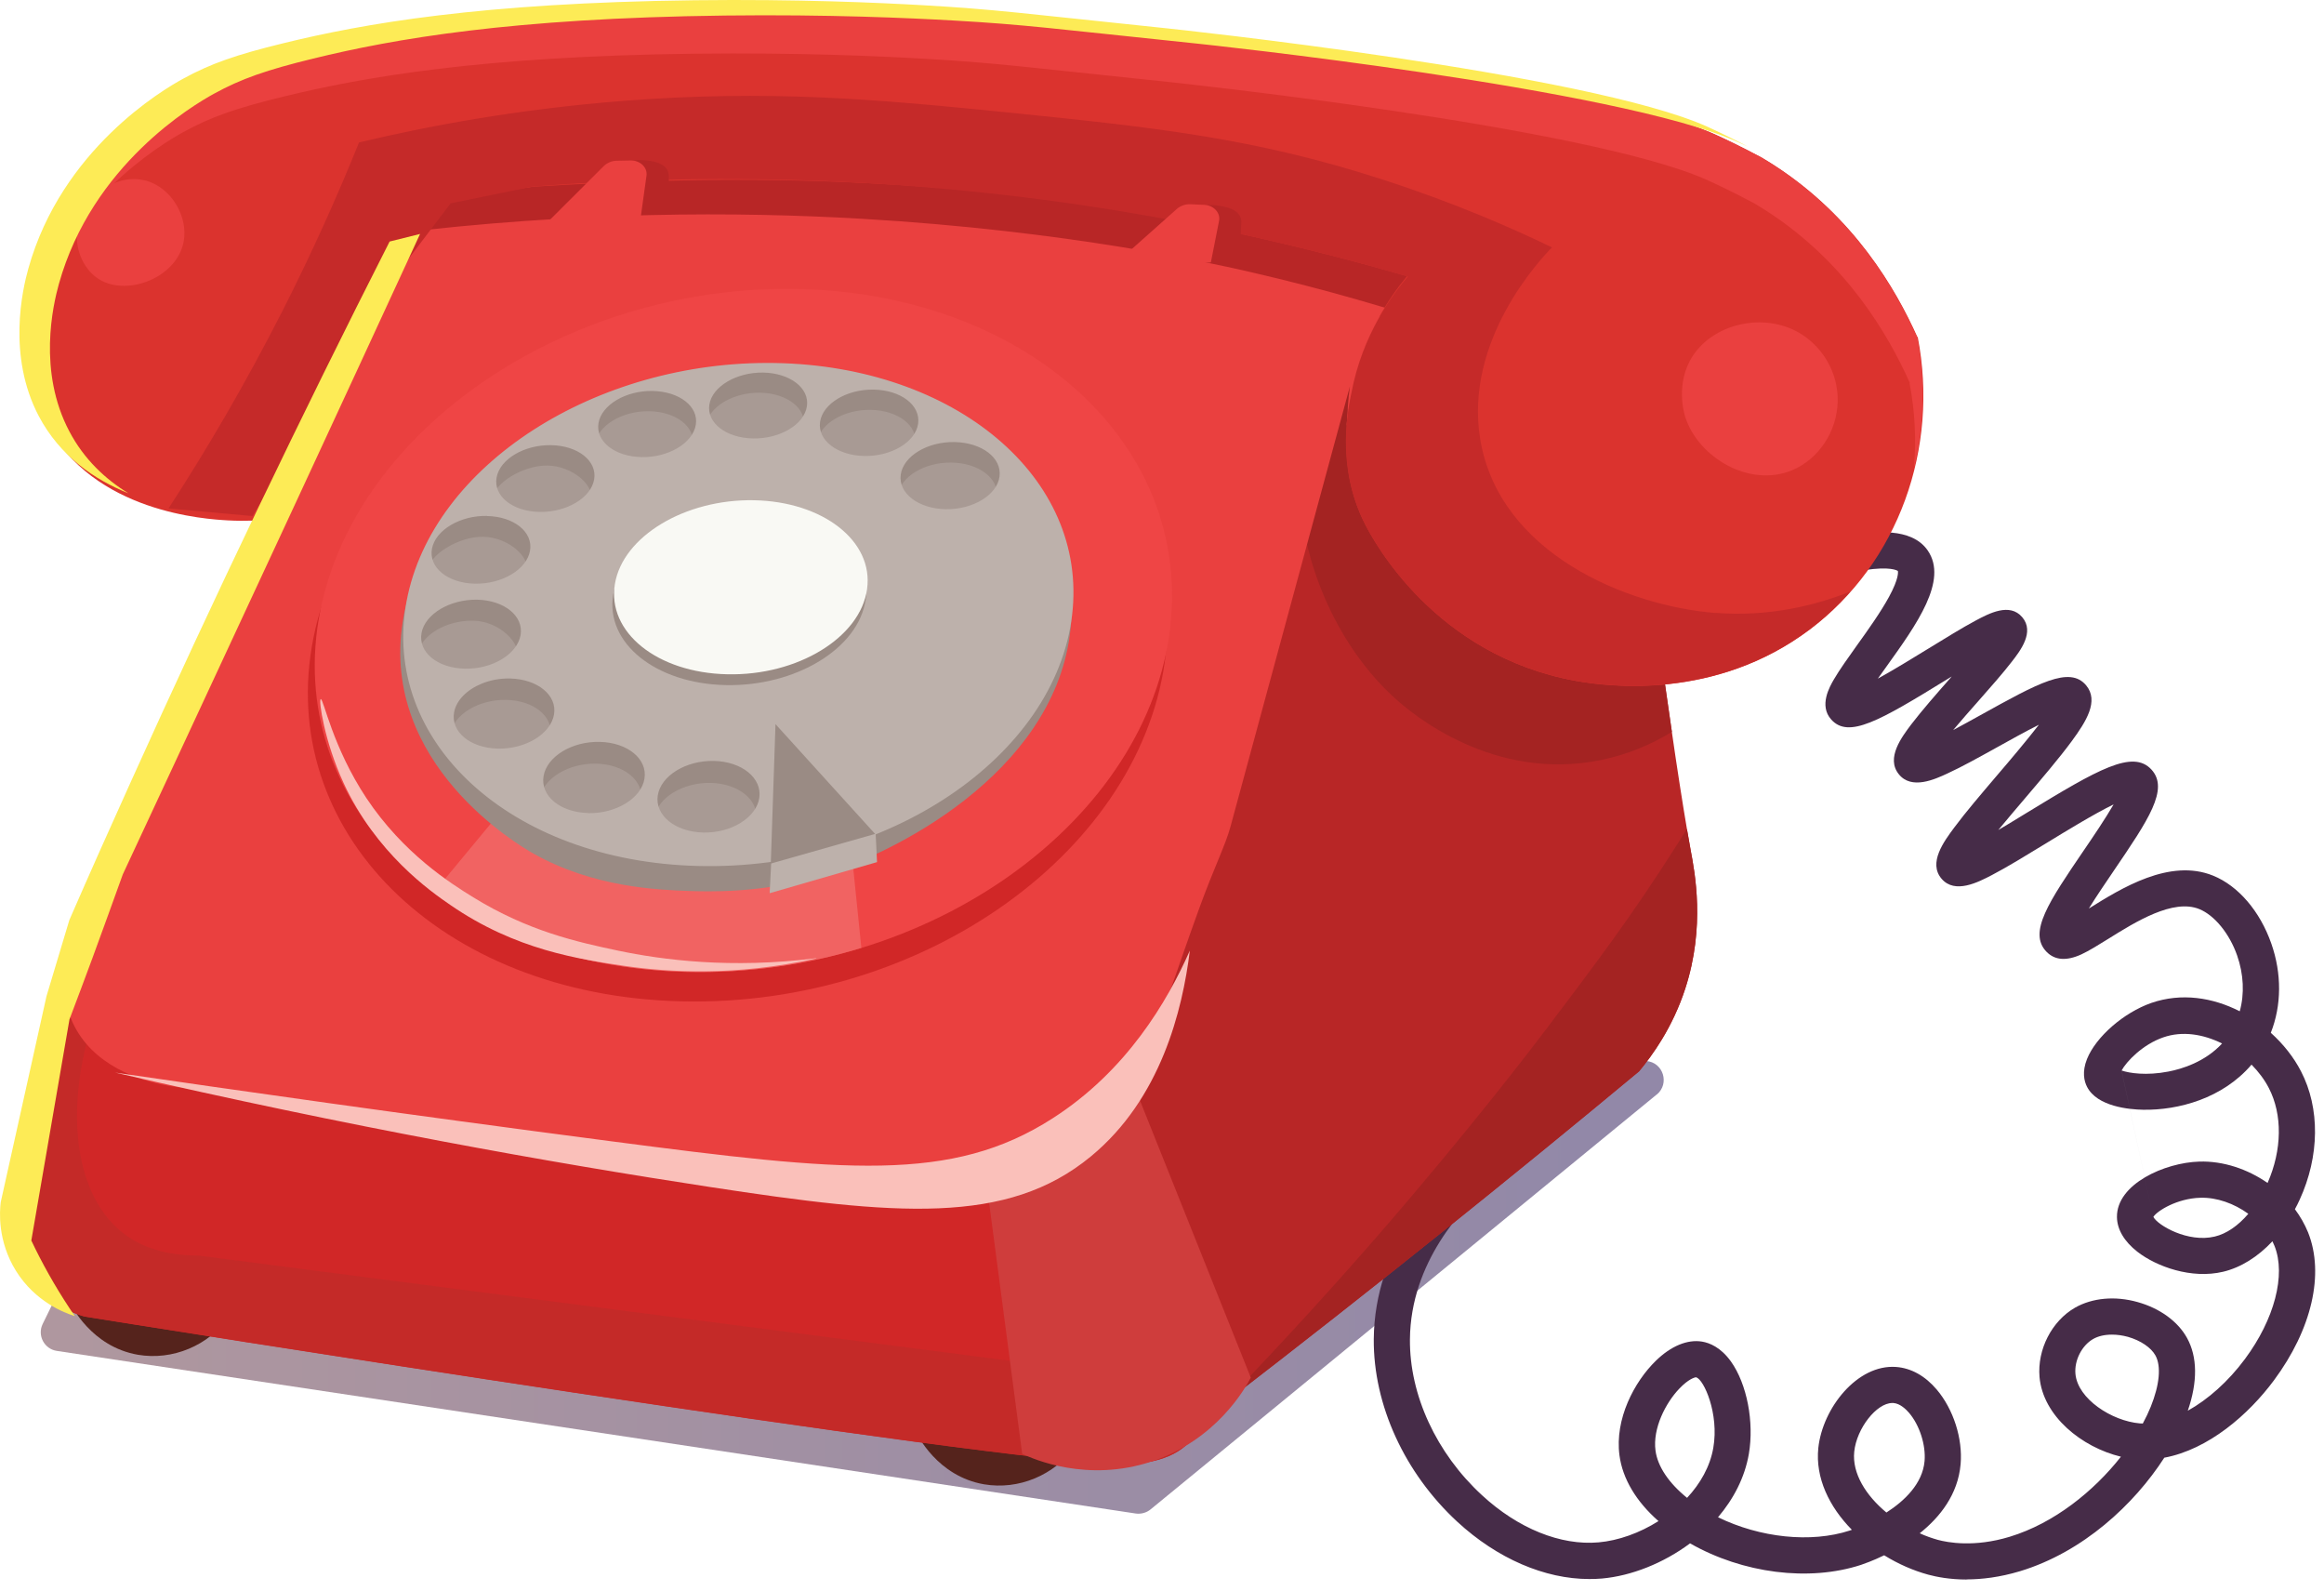
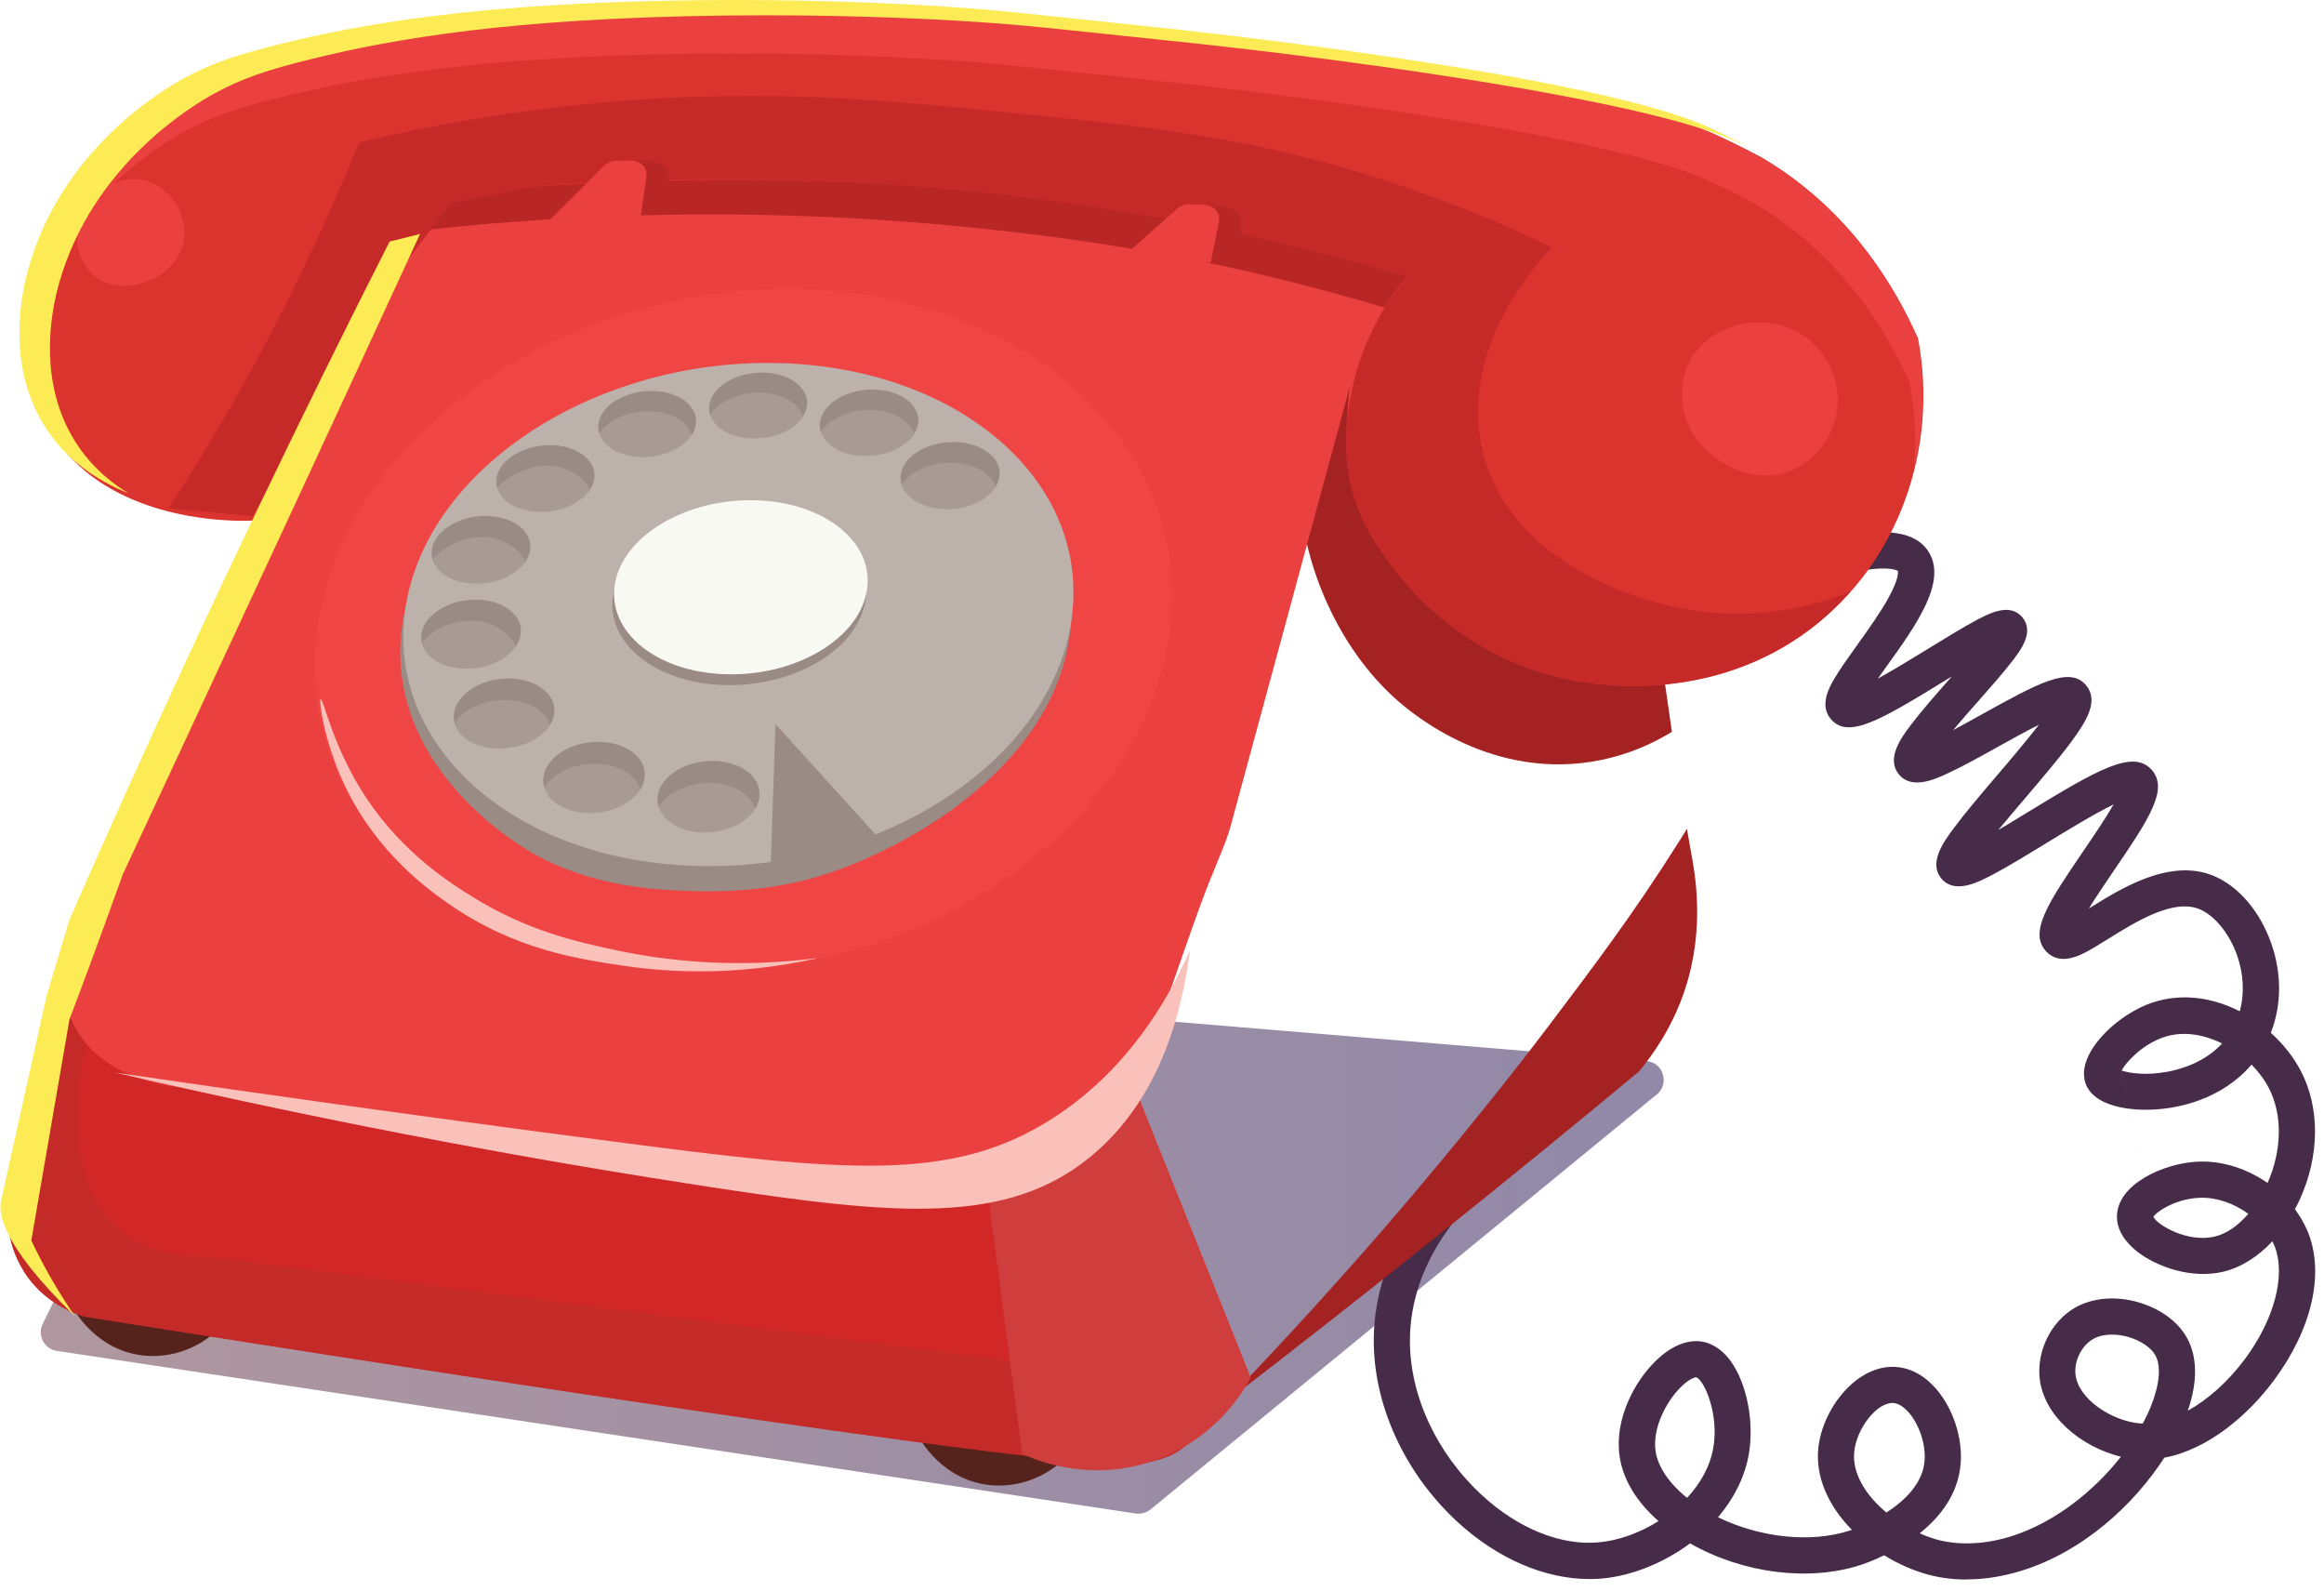
<svg xmlns="http://www.w3.org/2000/svg" width="187" height="128" viewBox="0 0 187 128" fill="none">
  <g clip-path="url(#clip0_1613_9437)">
    <path opacity="0.55" d="M133.299 88.05C119.729 99.17 106.149 110.29 92.579 121.42C92.249 121.69 91.809 121.81 91.389 121.75C62.449 117.39 33.519 113.03 4.579 108.67C3.559 108.52 2.979 107.42 3.439 106.49C8.299 96.59 13.149 86.69 18.009 76.79C18.289 76.23 18.879 75.89 19.509 75.94C57.149 79.08 94.789 82.21 132.429 85.35C132.439 85.35 132.459 85.35 132.469 85.35C133.839 85.46 134.369 87.18 133.309 88.05H133.299Z" fill="url(#paint0_linear_1613_9437)" />
    <path d="M86.54 116.33C84.83 118.68 81.97 119.87 79.18 119.4C75.42 118.75 73.8 115.41 73.66 115.11C77.95 115.52 82.25 115.93 86.54 116.34V116.33Z" fill="#55231C" />
    <path d="M18.46 105.91C16.75 108.26 13.89 109.45 11.1 108.98C7.34 108.33 5.72 104.99 5.58 104.69C9.87 105.1 14.17 105.51 18.46 105.92V105.91Z" fill="#55231C" />
    <path d="M158.25 127.06C156.89 127.06 155.83 126.85 155.16 126.67C153.95 126.34 152.74 125.81 151.61 125.11C150.69 125.56 149.97 125.8 149.75 125.88C145.56 127.25 140.23 126.57 135.99 124.15C133.83 125.76 131.25 126.77 128.9 126.98C128.56 127.01 128.22 127.02 127.88 127.02C124.3 127.02 120.48 125.38 117.27 122.42C113.02 118.5 110.5 113.01 110.54 107.72C110.6 100.29 115.57 95.15 117.71 93.29L119.62 95.48C117.78 97.08 113.5 101.49 113.45 107.74C113.41 112.21 115.58 116.9 119.24 120.27C122.15 122.96 125.58 124.34 128.63 124.07C130.22 123.93 131.93 123.32 133.45 122.36C131.66 120.79 130.56 118.96 130.31 117.07C129.92 114.15 131.5 111.15 133.24 109.46C134.46 108.27 135.78 107.73 136.95 107.92C137.56 108.02 138.46 108.38 139.28 109.52C140.57 111.33 141.16 114.39 140.72 116.96C140.39 118.87 139.48 120.59 138.24 122.05C141.62 123.7 145.71 124.14 148.84 123.12C148.84 123.12 148.9 123.1 149.01 123.06C147.2 121.22 146.06 118.9 146.31 116.48C146.65 113.27 149.45 109.73 152.57 109.96C153.78 110.05 154.91 110.68 155.84 111.78C157.18 113.36 157.94 115.72 157.76 117.78C157.55 120.22 156.09 122.05 154.47 123.34C154.95 123.56 155.44 123.73 155.93 123.87C156.72 124.08 158.85 124.49 161.71 123.62C165.29 122.53 168.47 119.96 170.66 117.18C167.51 116.42 164.39 113.92 164.11 110.77C163.92 108.56 165.09 106.27 166.97 105.19C168.36 104.4 170.19 104.23 172 104.74C173.79 105.24 175.24 106.29 175.98 107.63C176.82 109.15 176.84 111.16 176.04 113.48C177.66 112.58 179.29 111.14 180.64 109.32C183.01 106.13 183.95 102.56 183.02 100.23C182.97 100.1 182.91 99.98 182.85 99.85C181.68 101.1 180.31 101.96 178.89 102.3C176.34 102.91 173.52 101.89 171.98 100.69C170.92 99.86 170.35 98.89 170.34 97.9C170.31 95.25 174.18 93.52 176.97 93.44C178.89 93.38 180.85 94.04 182.46 95.16C183.63 92.5 183.67 89.66 182.56 87.52C182.22 86.86 181.74 86.22 181.17 85.64C178.85 88.36 175.28 89.32 172.44 89.27C171.36 89.25 168.75 89.03 167.93 87.42C167.7 86.97 167.52 86.22 167.93 85.19C168.65 83.4 170.88 81.46 173.1 80.68C175.53 79.84 178.05 80.24 180.22 81.35C180.61 79.95 180.54 78.38 180.01 76.86C179.39 75.09 178.19 73.63 176.97 73.13C174.86 72.27 171.84 74.15 169.63 75.53C168.81 76.04 168.1 76.48 167.48 76.77C166.28 77.32 165.34 77.25 164.67 76.56C163.17 75.01 164.87 72.53 167.67 68.41C168.39 67.36 169.41 65.85 170.07 64.71C168.5 65.47 166.2 66.88 164.63 67.84C163.02 68.82 161.51 69.75 160.28 70.39C159.17 70.97 157.3 71.94 156.23 70.69C155.13 69.41 156.42 67.68 157.27 66.54C158.17 65.33 159.41 63.88 160.72 62.34C161.7 61.2 163.05 59.6 164.06 58.3C162.96 58.85 161.71 59.55 160.79 60.06C159.29 60.89 157.88 61.68 156.7 62.22C155.69 62.69 153.8 63.56 152.78 62.27C151.74 60.97 153.03 59.28 153.79 58.27C154.64 57.16 155.81 55.82 156.95 54.53C156.98 54.49 157.01 54.46 157.04 54.42C156.91 54.5 156.78 54.58 156.65 54.66C151.21 58.01 148.74 59.43 147.35 57.88C146.34 56.76 147.23 55.23 147.56 54.66C148.02 53.87 148.7 52.92 149.42 51.91C150.32 50.66 151.33 49.24 152 48.01C152.81 46.52 152.73 46 152.71 45.93C152.64 45.88 152.08 45.55 150.03 45.86L149.59 42.99C150.63 42.83 153.79 42.34 155.12 44.29C156.76 46.69 154.24 50.21 151.8 53.61C151.58 53.92 151.34 54.25 151.1 54.59C152.42 53.86 154 52.89 155.14 52.19C156.56 51.32 157.9 50.49 158.97 49.92C160.06 49.34 161.71 48.46 162.72 49.65C163.73 50.84 162.57 52.34 161.87 53.24C161.16 54.16 160.17 55.28 159.13 56.46C158.56 57.1 157.83 57.93 157.16 58.73C157.92 58.32 158.71 57.89 159.37 57.52C163.99 54.96 166.53 53.54 167.86 55.13C168.91 56.39 167.86 58.04 166.71 59.61C165.71 60.97 164.3 62.62 162.94 64.22C162.29 64.98 161.51 65.9 160.79 66.77C161.6 66.29 162.42 65.79 163.12 65.36C168.82 61.88 171.62 60.27 173.12 61.91C174.55 63.48 172.87 65.95 170.08 70.05C169.47 70.95 168.69 72.09 168.08 73.08C168.08 73.08 168.09 73.08 168.1 73.07C170.68 71.46 174.59 69.02 178.08 70.44C180.1 71.26 181.85 73.3 182.76 75.9C183.61 78.32 183.59 80.88 182.72 83.08C183.73 83.99 184.57 85.05 185.15 86.18C186.69 89.14 186.65 93.01 185.04 96.51C184.92 96.77 184.8 97.02 184.66 97.27C185.09 97.85 185.45 98.48 185.72 99.14C187.05 102.48 186.02 106.93 182.97 111.04C180.93 113.79 177.7 116.6 174.15 117.26C171.73 121.01 167.62 124.85 162.54 126.39C160.91 126.88 159.46 127.05 158.24 127.05L158.25 127.06ZM152.26 112.86C151 112.86 149.39 114.9 149.2 116.78C149.02 118.52 150.14 120.3 151.79 121.67C153.24 120.74 154.7 119.35 154.86 117.53C154.97 116.24 154.46 114.65 153.62 113.66C153.38 113.38 152.9 112.9 152.35 112.86C152.32 112.86 152.29 112.86 152.26 112.86ZM136.48 110.79C136.37 110.79 135.86 110.93 135.12 111.71C134.03 112.85 132.97 114.9 133.21 116.69C133.38 117.97 134.29 119.31 135.75 120.49C136.82 119.34 137.6 117.97 137.86 116.47C138.34 113.72 137.1 110.97 136.49 110.8L136.48 110.79ZM169.93 107.36C169.35 107.36 168.82 107.48 168.41 107.72C167.51 108.24 166.9 109.44 167 110.52C167.18 112.53 169.93 114.31 172.18 114.5C172.26 114.5 172.34 114.51 172.42 114.51C172.67 114.05 172.88 113.6 173.06 113.16C173.77 111.4 173.91 109.9 173.44 109.04C173.09 108.4 172.24 107.83 171.23 107.54C170.79 107.42 170.36 107.36 169.95 107.36H169.93ZM173.27 97.89C173.61 98.56 176.05 99.99 178.21 99.47C179.15 99.25 180.09 98.6 180.91 97.64C179.77 96.81 178.37 96.31 177.05 96.35C175.17 96.4 173.55 97.42 173.27 97.89ZM173.24 97.82L170.71 86.11C171.33 86.33 172.71 86.54 174.47 86.2C175.58 85.99 177.43 85.42 178.8 83.94C177.29 83.19 175.6 82.91 174.06 83.45C172.41 84.02 171.1 85.39 170.71 86.12L173.24 97.82Z" fill="#462C48" />
-     <path d="M129.079 19.07C122.129 22.69 115.169 26.32 108.219 29.94C100.789 50.76 93.359 71.59 85.929 92.41C85.779 92.9 83.319 101.42 88.999 107.74C92.649 111.8 97.449 112.5 98.809 112.65C104.479 108.28 110.209 103.78 115.979 99.16C121.399 94.81 126.709 90.48 131.889 86.18C132.949 84.91 134.579 82.67 135.599 79.54C137.239 74.54 136.369 70.15 136.039 68.39C134.669 60.97 132.329 43.27 129.069 19.08L129.079 19.07Z" fill="#B82626" />
    <path d="M98.799 112.65C98.799 112.65 98.749 112.65 98.719 112.65C103.499 107.69 107.619 103.13 111.059 99.17C118.449 90.65 123.489 84.01 124.549 82.61C128.179 77.8 131.289 73.72 134.979 67.89C135.239 67.47 135.489 67.07 135.739 66.68C135.849 67.3 135.949 67.87 136.039 68.39C136.369 70.16 137.229 74.54 135.599 79.54C134.579 82.67 132.939 84.91 131.889 86.18C126.709 90.49 121.399 94.82 115.979 99.16C110.209 103.79 104.479 108.28 98.809 112.65H98.799Z" fill="#A42322" />
    <path d="M107.969 30.64C112.219 27.72 119.399 30.32 121.499 31.08C125.639 32.58 128.959 35.02 131.599 37.75C132.739 46.19 133.719 53.32 134.529 58.87C132.949 59.84 131.069 60.67 128.859 61.13C120.139 62.93 113.599 57.39 112.299 56.22C107.689 52.09 104.949 45.6 104.609 40.06C105.729 36.92 106.849 33.78 107.969 30.63V30.64Z" fill="#A42322" />
    <path d="M6.191 74.01C4.351 81.57 2.511 89.14 0.671 96.7C0.591 97.41 0.391 99.81 1.901 102.22C3.571 104.9 6.181 105.72 6.811 105.9C10.251 106.45 80.701 117.72 90.13 117.76C91.21 117.76 94.231 117.78 95.871 115.81C97.43 113.93 96.981 111.16 96.71 109.64C95.171 100.98 92.421 90.97 91.441 87.5C63.02 83 34.611 78.5 6.191 74.01Z" fill="#D12727" />
    <path d="M1.901 102.23C0.391 99.82 0.591 97.42 0.671 96.71C2.421 89.52 4.171 82.34 5.911 75.15C7.221 75.49 8.541 75.92 9.861 76.47C4.731 86.14 5.221 95.5 9.861 99.16C10.79 99.9 12.65 101.01 15.991 101C38.071 103.86 60.151 106.72 82.231 109.59C87.121 110.07 92.01 110.54 96.9 111.02C97.061 112.52 97.02 114.42 95.85 115.82C94.21 117.79 91.191 117.78 90.111 117.77C80.68 117.73 10.23 106.46 6.791 105.91C6.161 105.73 3.561 104.91 1.881 102.23H1.901Z" fill="#C42A28" />
    <path d="M100.64 110.81C97.37 102.63 94.1 94.46 90.83 86.28C86.95 88.73 83.06 91.19 79.18 93.64C80.2 101.41 81.22 109.18 82.25 116.95C83.15 117.37 87.49 119.29 92.68 117.56C97.87 115.83 100.19 111.69 100.65 110.81H100.64Z" fill="#CF3D3C" />
    <path d="M7.09 71.05C17.51 48.45 27.36 27.06 36.71 6.78C63.76 8.95 91.29 11.15 119.3 13.39C115.99 22.04 112.61 30.9 109.15 39.96C108.15 36.23 108.36 32.98 108.62 31.08C105.42 42.89 102.21 54.7 99.01 66.5C98.59 68.04 97.71 69.72 96.47 73.14C94.38 78.88 93.68 81.58 91.56 85.98C90.44 88.3 89.89 89.46 88.99 90.56C85.51 94.83 80.69 95.9 79.79 96.08C76.07 96.84 73 96.08 71.47 95.59C42.85 91.44 21.82 88.35 14.52 87.48C13.7 87.38 0.12 86.17 7.09 71.04V71.05Z" fill="#EA403F" />
    <path d="M115.97 26.18C112.05 24.89 106.85 23.32 100.64 21.89C97.76 21.22 85.89 18.56 69.36 17.6C59.38 17.02 46.42 16.98 31.33 18.83C32.08 17.58 33.66 15.14 36.24 12.7C57.95 -7.91 112.99 6.34 115.97 23.13C116.21 24.51 116.06 25.66 115.97 26.2V26.18Z" fill="#B82626" />
    <path d="M154.28 27.11C152.54 23.23 149.2 17.47 142.82 13.33C142.48 13.11 142.12 12.89 141.75 12.67C141.75 12.67 139.94 11.69 138.04 10.83C128.43 6.47 94.61 2.91 94.61 2.91C82.78 1.68 80.7 1.37 74.89 1.04C71.36 0.84 64.9 0.54 56.5 0.64C39.29 0.85 29.85 2.52 23.38 4.1C19.65 5.01 17.58 5.72 15.37 6.94C13.73 7.84 5.59 12.63 2.91 22.23C2.43 23.95 1.2 29.27 3.75 34.09C7.53 41.25 16.61 41.76 18.32 41.86C19.03 41.9 19.72 41.9 20.41 41.88C20.78 41.16 21.18 40.41 21.59 39.63C25.08 33.7 28.52 27.86 31.91 22.11C32.75 20.2 33.59 18.29 34.43 16.37C37.24 15.92 40.05 15.47 42.86 15.02C49.86 14.59 58.54 14.25 67.83 14.64C73.2 14.87 78.35 15.28 83.27 15.85C85.6 16.17 87.98 16.54 90.38 16.95C98.65 18.38 106.27 20.2 113.22 22.21C111.85 23.86 109.58 27.09 108.76 31.63C108.57 32.69 107.42 37.45 109.87 42.21C110.56 43.55 115.47 52.72 126.79 54.77C129.37 55.24 138.02 56.36 145.63 50.64C152.76 45.27 156.04 36.07 154.31 27.11H154.28Z" fill="#DB332E" />
    <path d="M11.71 14.52C13.79 15.08 15.15 17.41 14.78 19.43C14.25 22.3 10.33 23.85 8.03 22.5C6.76 21.75 6.11 20.19 6.19 18.82C6.34 16.27 9.06 13.82 11.71 14.53V14.52Z" fill="#EA403F" />
    <path d="M108.35 34.23C108.45 32.96 108.66 32.03 108.73 31.63C109.18 29.16 110.05 27.09 110.98 25.44C111.52 25.59 112.06 25.74 112.59 25.89C111.33 27.4 109.32 30.26 108.36 34.23H108.35Z" fill="#EA403F" />
    <path d="M153.67 30.79C151.93 26.91 148.59 21.15 142.21 17.01C141.87 16.79 141.51 16.57 141.14 16.35C141.14 16.35 139.33 15.37 137.43 14.51C127.82 10.15 94 6.59 94 6.59C82.17 5.36 80.09 5.05 74.28 4.72C70.75 4.52 64.29 4.22 55.89 4.32C38.68 4.53 29.24 6.2 22.77 7.78C19.04 8.69 16.97 9.4 14.76 10.62C13.12 11.52 4.98 16.31 2.3 25.91C2.28 25.98 2.26 26.06 2.24 26.14C2.36 24.39 2.71 22.97 2.91 22.23C5.57 12.63 13.72 7.84 15.35 6.94C17.57 5.72 19.64 5.01 23.36 4.1C29.83 2.52 39.27 0.84 56.48 0.64C64.88 0.54 71.34 0.84 74.87 1.04C80.68 1.37 82.76 1.68 94.59 2.91C94.59 2.91 128.42 6.47 138.02 10.83C139.92 11.69 141.73 12.67 141.73 12.67C142.1 12.89 142.46 13.11 142.8 13.34C149.18 17.49 152.51 23.24 154.26 27.12C154.95 30.69 154.83 34.29 154 37.68C154.2 35.42 154.09 33.1 153.65 30.8L153.67 30.79Z" fill="#EA403F" />
    <path d="M138.039 49.31C130.899 48.74 120.639 44.52 119.109 35.35C117.779 27.35 124.009 20.79 124.879 19.9C121.689 18.36 117.019 16.3 111.179 14.42C100.839 11.08 92.819 10.23 80.529 8.99C70.449 7.98 61.869 7.21 50.209 8.11C41.479 8.79 34.199 10.19 28.889 11.46C27.169 15.72 25.149 20.24 22.759 24.95C19.739 30.89 16.609 36.21 13.559 40.9C15.809 41.1 18.059 41.31 20.309 41.51C24.169 35.04 28.029 28.57 31.899 22.1C33.349 20.19 34.809 18.28 36.259 16.36C38.459 15.91 40.659 15.46 42.849 15.01C50.189 14.43 58.579 14.19 67.819 14.63C85.719 15.48 101.029 18.67 113.279 22.25C112.099 23.63 109.629 26.87 108.739 31.62C108.569 32.5 107.359 37.35 109.849 42.2C110.539 43.54 115.449 52.71 126.769 54.76C129.349 55.23 137.999 56.35 145.609 50.63C146.819 49.72 147.899 48.7 148.879 47.59C146.129 48.68 142.379 49.64 138.049 49.3L138.039 49.31Z" fill="#C52A29" />
    <path d="M2.279 21.61C4.959 12.02 13.099 7.22 14.739 6.33C16.959 5.11 19.029 4.4 22.749 3.49C29.219 1.9 38.659 0.23 55.879 0.02C64.279 -0.08 70.739 0.22 74.269 0.42C80.079 0.75 82.159 1.06 93.989 2.29C93.989 2.29 127.819 5.85 137.419 10.21C138.719 10.8 139.989 11.45 140.649 11.8C140.399 11.68 140.139 11.56 139.869 11.44C130.259 7.08 96.439 3.52 96.439 3.52C84.609 2.29 82.529 1.98 76.719 1.65C73.189 1.45 66.729 1.15 58.329 1.25C41.119 1.46 31.679 3.13 25.209 4.71C21.479 5.62 19.409 6.33 17.199 7.55C15.559 8.45 7.419 13.24 4.739 22.84C4.259 24.56 3.029 29.88 5.579 34.7C6.769 36.96 8.489 38.55 10.329 39.68C7.619 38.59 4.829 36.71 3.119 33.47C0.579 28.64 1.799 23.32 2.279 21.61Z" fill="#FDEB56" />
-     <path d="M93.809 52.56C95.479 37.49 81.779 25.52 63.399 25.29C45.169 25.07 28.179 36.49 25.219 51.32C22.139 66.73 35.269 80.07 54.809 80.55C74.509 81.03 92.069 68.24 93.809 52.57V52.56Z" fill="#D12727" />
    <path d="M94.169 50.34C95.829 35.36 82.159 23.46 63.829 23.24C45.649 23.02 28.709 34.39 25.769 49.14C22.709 64.47 35.819 77.72 55.299 78.18C74.949 78.65 92.449 65.93 94.179 50.34H94.169Z" fill="#EF4545" />
-     <path d="M50.349 53.16C56.069 55 61.799 56.84 67.519 58.68C68.119 64.54 68.719 70.39 69.309 76.25C64.909 77.6 60.159 78.3 55.279 78.18C47.169 77.99 40.159 75.57 34.969 71.71C40.089 65.53 45.219 59.34 50.339 53.16H50.349Z" fill="#F16362" />
    <path d="M82.839 46.29C83.089 44.87 83.599 41.95 82.419 39.03C78.139 28.47 54.549 25.53 41.629 36.17C40.739 36.9 32.389 43.95 32.889 52.1C33.259 58.24 38.399 61.46 41.369 63.32C43.479 64.64 52.529 69.82 64.229 65.56C72.009 62.73 81.219 55.6 82.849 46.29H82.839Z" fill="#A89A94" />
    <path d="M61.85 29.77C57.85 29.79 47.87 29.83 39.97 37.17C38.55 38.49 33.46 43.22 32.4 50.04C30.62 61.46 41.73 67.99 42.9 68.65C47.74 71.39 52.94 71.58 55.42 71.67C56.89 71.72 61.16 71.86 65.61 70.57C72.17 68.68 84.54 62.16 86.07 51.17C87.49 40.98 78.49 34.05 72.76 31.58C68.48 29.74 64.58 29.76 61.85 29.77ZM52.25 33.08C54.41 33.12 55.97 34.34 55.74 35.81C55.5 37.29 53.54 38.46 51.37 38.42C49.2 38.38 47.64 37.15 47.89 35.67C48.14 34.2 50.09 33.04 52.25 33.08ZM44.06 37.45C46.08 37.48 47.88 39.09 47.53 40.21C47.19 41.26 44.99 41.75 43.72 41.81C41.93 41.89 39.62 41.21 39.67 40.06C39.71 38.93 42.06 37.41 44.07 37.45H44.06ZM38.89 43.18C40.91 43.22 42.72 44.84 42.36 45.99C41.99 47.14 39.44 47.74 37.68 47.59C36.43 47.48 34.41 46.91 34.45 45.83C34.5 44.69 36.87 43.14 38.89 43.18ZM33.6 52.62C33.88 51.09 35.89 49.89 38.09 49.93C40.3 49.98 41.96 51.89 41.58 52.79C41.33 53.38 40.35 53.19 38.54 54.45C37.6 55.1 37.57 55.35 37.08 55.5C35.58 55.95 33.27 54.4 33.6 52.62ZM39.76 61.97C37.53 61.92 35.95 60.6 36.23 59.03C36.51 57.47 38.53 56.25 40.75 56.3C42.97 56.35 44.55 57.65 44.29 59.22C44.02 60.79 41.99 62.02 39.76 61.97ZM47.03 67.18C44.78 67.12 43.17 65.79 43.44 64.2C43.71 62.62 45.74 61.38 47.98 61.43C50.22 61.48 51.83 62.81 51.58 64.39C51.33 65.98 49.29 67.23 47.03 67.18ZM56.82 34.18C57.05 32.71 58.99 31.56 61.16 31.59C63.32 31.63 64.9 32.84 64.68 34.31C64.46 35.79 62.51 36.95 60.33 36.91C58.15 36.87 56.58 35.64 56.82 34.17V34.18ZM56.3 68.76C54.03 68.7 52.4 67.36 52.66 65.76C52.91 64.17 54.94 62.93 57.19 62.98C59.44 63.03 61.08 64.37 60.84 65.96C60.6 67.56 58.57 68.82 56.3 68.76ZM65.74 35.57C65.96 34.1 67.89 32.93 70.07 32.97C72.25 33.01 73.85 34.23 73.65 35.71C73.45 37.19 71.5 38.37 69.31 38.33C67.12 38.29 65.52 37.05 65.74 35.57ZM75.86 42.64C73.65 42.6 72.03 41.34 72.24 39.84C72.45 38.35 74.39 37.17 76.58 37.21C78.77 37.25 80.4 38.49 80.21 39.99C80.02 41.49 78.07 42.68 75.86 42.64Z" fill="#9A8B84" />
    <path d="M62.348 29.2C47.978 28.97 34.768 37.41 32.718 48.35C30.608 59.6 41.038 69.28 56.158 69.66C71.388 70.05 84.928 60.86 86.268 49.46C87.578 38.38 76.818 29.44 62.348 29.2ZM52.508 31.45C54.668 31.49 56.228 32.7 55.988 34.17C55.748 35.64 53.798 36.81 51.628 36.77C49.458 36.73 47.908 35.5 48.158 34.03C48.408 32.57 50.358 31.41 52.508 31.45ZM44.348 35.81C46.508 35.85 48.058 37.08 47.808 38.56C47.558 40.05 45.588 41.22 43.408 41.18C41.238 41.14 39.688 39.9 39.958 38.41C40.228 36.93 42.188 35.77 44.348 35.81ZM39.188 41.51C41.358 41.55 42.908 42.8 42.648 44.3C42.388 45.81 40.388 47 38.208 46.95C36.018 46.91 34.478 45.64 34.758 44.14C35.038 42.64 37.018 41.46 39.188 41.5V41.51ZM33.918 50.92C34.198 49.39 36.208 48.2 38.398 48.24C40.588 48.29 42.148 49.56 41.888 51.09C41.618 52.63 39.608 53.84 37.398 53.79C35.188 53.74 33.638 52.46 33.918 50.92ZM40.058 60.22C37.828 60.17 36.258 58.86 36.538 57.3C36.718 56.32 37.588 55.47 38.768 54.99C39.448 54.71 40.238 54.56 41.048 54.58C43.258 54.63 44.848 55.93 44.578 57.48C44.308 59.04 42.288 60.27 40.058 60.22ZM47.318 65.4C45.068 65.35 43.468 64.01 43.738 62.43C44.008 60.85 46.028 59.62 48.268 59.68C50.498 59.73 52.108 61.05 51.858 62.63C51.608 64.22 49.568 65.46 47.318 65.41V65.4ZM57.078 32.55C57.308 31.09 59.248 29.94 61.408 29.97C63.568 30.01 65.148 31.22 64.928 32.68C64.708 34.15 62.768 35.31 60.588 35.27C58.418 35.23 56.848 34.01 57.078 32.54V32.55ZM56.568 66.97C54.308 66.91 52.678 65.57 52.928 63.98C53.178 62.4 55.198 61.16 57.448 61.21C59.698 61.26 61.328 62.59 61.098 64.18C60.858 65.77 58.838 67.03 56.568 66.97ZM65.988 33.93C66.208 32.46 68.138 31.3 70.308 31.34C72.478 31.38 74.078 32.59 73.878 34.07C73.678 35.55 71.738 36.72 69.548 36.68C67.368 36.64 65.768 35.41 65.988 33.94V33.93ZM76.088 40.96C73.888 40.92 72.268 39.67 72.478 38.18C72.688 36.69 74.618 35.52 76.808 35.56C78.998 35.6 80.618 36.83 80.428 38.32C80.238 39.82 78.288 41 76.088 40.96Z" fill="#BDB1AB" />
    <path d="M69.65 48.24C69.1 52.14 64.05 55.23 58.39 55.11C52.74 54.99 48.69 51.71 49.34 47.83C49.98 43.99 54.98 40.98 60.54 41.09C66.11 41.2 70.2 44.38 69.66 48.25L69.65 48.24Z" fill="#9A8B84" />
    <path d="M62.4 58.25L62.01 69.8L70.63 67.32L62.4 58.25Z" fill="#9A8B84" />
-     <path d="M61.93 71.84L62.05 69.46L70.46 67.07C70.5 67.83 70.53 68.59 70.57 69.35C67.69 70.18 64.81 71.01 61.93 71.85V71.84Z" fill="#BDB1AB" />
    <path d="M69.769 47.39C69.229 51.28 64.179 54.37 58.519 54.24C52.869 54.12 48.829 50.85 49.479 46.97C50.119 43.14 55.119 40.14 60.659 40.24C66.219 40.34 70.309 43.53 69.769 47.38V47.39Z" fill="#F9F9F4" />
-     <path d="M0.06 96.7C1.29 91.18 2.51 85.66 3.74 80.14C4.35 78.1 4.97 76.05 5.58 74.01C7.18 70.34 8.82 66.66 10.49 62.97C17.27 47.94 24.24 33.43 31.35 19.43C32.17 19.23 32.99 19.02 33.8 18.82C27.29 32.94 20.74 47.04 14.17 61.14C12.86 63.96 11.19 67.52 9.88 70.34C9.08 72.57 8.26 74.82 7.43 77.09C6.82 78.74 6.21 80.37 5.59 82C4.57 87.93 3.54 93.86 2.52 99.79C3.37 101.58 4.38 103.4 5.59 105.23C5.73 105.45 5.88 105.66 6.02 105.87C5.18 105.61 2.84 104.72 1.29 102.24C-0.22 99.81 -0.03 97.42 0.06 96.7Z" fill="#FDEB56" />
+     <path d="M0.06 96.7C1.29 91.18 2.51 85.66 3.74 80.14C4.35 78.1 4.97 76.05 5.58 74.01C7.18 70.34 8.82 66.66 10.49 62.97C17.27 47.94 24.24 33.43 31.35 19.43C32.17 19.23 32.99 19.02 33.8 18.82C27.29 32.94 20.74 47.04 14.17 61.14C12.86 63.96 11.19 67.52 9.88 70.34C9.08 72.57 8.26 74.82 7.43 77.09C6.82 78.74 6.21 80.37 5.59 82C4.57 87.93 3.54 93.86 2.52 99.79C3.37 101.58 4.38 103.4 5.59 105.23C5.73 105.45 5.88 105.66 6.02 105.87C-0.22 99.81 -0.03 97.42 0.06 96.7Z" fill="#FDEB56" />
    <path d="M53.861 16.89C53.841 15.92 53.831 15.08 53.811 14.34C53.831 14.14 53.821 13.84 53.631 13.57C53.231 13.02 52.291 12.93 51.881 12.89C51.001 12.81 50.261 13.04 49.851 13.2C48.701 14.27 47.281 15.6 45.451 17.31C47.861 17.28 50.261 17.26 52.641 17.24C53.061 17.12 53.471 17 53.871 16.89H53.861Z" fill="#B82626" />
    <path d="M51.55 17.51L52.02 14.13C52.11 13.46 51.5 12.9 50.76 12.91L49.64 12.93C49.24 12.93 48.84 13.1 48.56 13.38C47.36 14.58 45.83 16.1 43.82 18.11C46.47 17.91 49.05 17.71 51.55 17.51Z" fill="#EA403F" />
    <path d="M99.77 20.63C99.81 19.66 99.84 18.82 99.87 18.09C99.9 17.89 99.91 17.6 99.73 17.31C99.36 16.74 98.43 16.6 98.02 16.54C97.14 16.41 96.39 16.6 95.97 16.74C94.77 17.74 93.27 18.99 91.34 20.6C93.75 20.71 96.14 20.82 98.52 20.93C98.94 20.83 99.36 20.74 99.77 20.64V20.63Z" fill="#B82626" />
    <path d="M97.43 21.12L98.09 17.77C98.22 17.1 97.64 16.51 96.9 16.48L95.78 16.43C95.38 16.41 94.97 16.56 94.68 16.82C93.42 17.95 91.81 19.38 89.68 21.27C92.34 21.21 94.93 21.16 97.43 21.11V21.12Z" fill="#EA403F" />
    <path d="M144.8 26.79C146.6 27.85 147.93 29.93 147.87 32.31C147.81 34.75 146.3 36.96 144.19 37.83C140.77 39.25 136.65 36.8 135.6 33.54C135.53 33.31 134.77 30.83 136.21 28.63C137.94 25.99 141.95 25.11 144.8 26.79Z" fill="#EA403F" />
    <path d="M95.74 76.47C95.15 81.24 93.42 88.38 87.77 93.03C81.03 98.58 72.13 97.78 57.1 95.48C44.38 93.54 28.14 90.65 9.26 86.28C18.57 87.64 32.28 89.6 49.13 91.8C67.88 94.25 76.56 95.19 84.7 89.96C90.66 86.14 93.93 80.55 95.74 76.47Z" fill="#FAC0BA" />
    <path d="M65.679 77.08C58.799 77.95 53.259 77.21 49.729 76.47C46.459 75.78 42.509 74.91 38.079 72.18C36.229 71.04 32.449 68.65 29.489 64.21C26.749 60.08 26.029 56.17 25.809 56.24C25.619 56.3 26.099 59.64 27.649 62.99C30.249 68.62 34.629 71.7 36.239 72.8C41.509 76.43 46.599 77.16 50.349 77.71C53.689 78.19 59.109 78.56 65.679 77.1V77.08Z" fill="#FAC0BA" />
  </g>
  <defs>
    <linearGradient id="paint0_linear_1613_9437" x1="133.859" y1="98.85" x2="3.279" y2="98.85" gradientUnits="userSpaceOnUse">
      <stop offset="0.06" stop-color="#392760" />
      <stop offset="1" stop-color="#6E424F" />
    </linearGradient>
    <clipPath id="clip0_1613_9437">
      <rect width="186.29" height="127.06" fill="white" />
    </clipPath>
  </defs>
</svg>